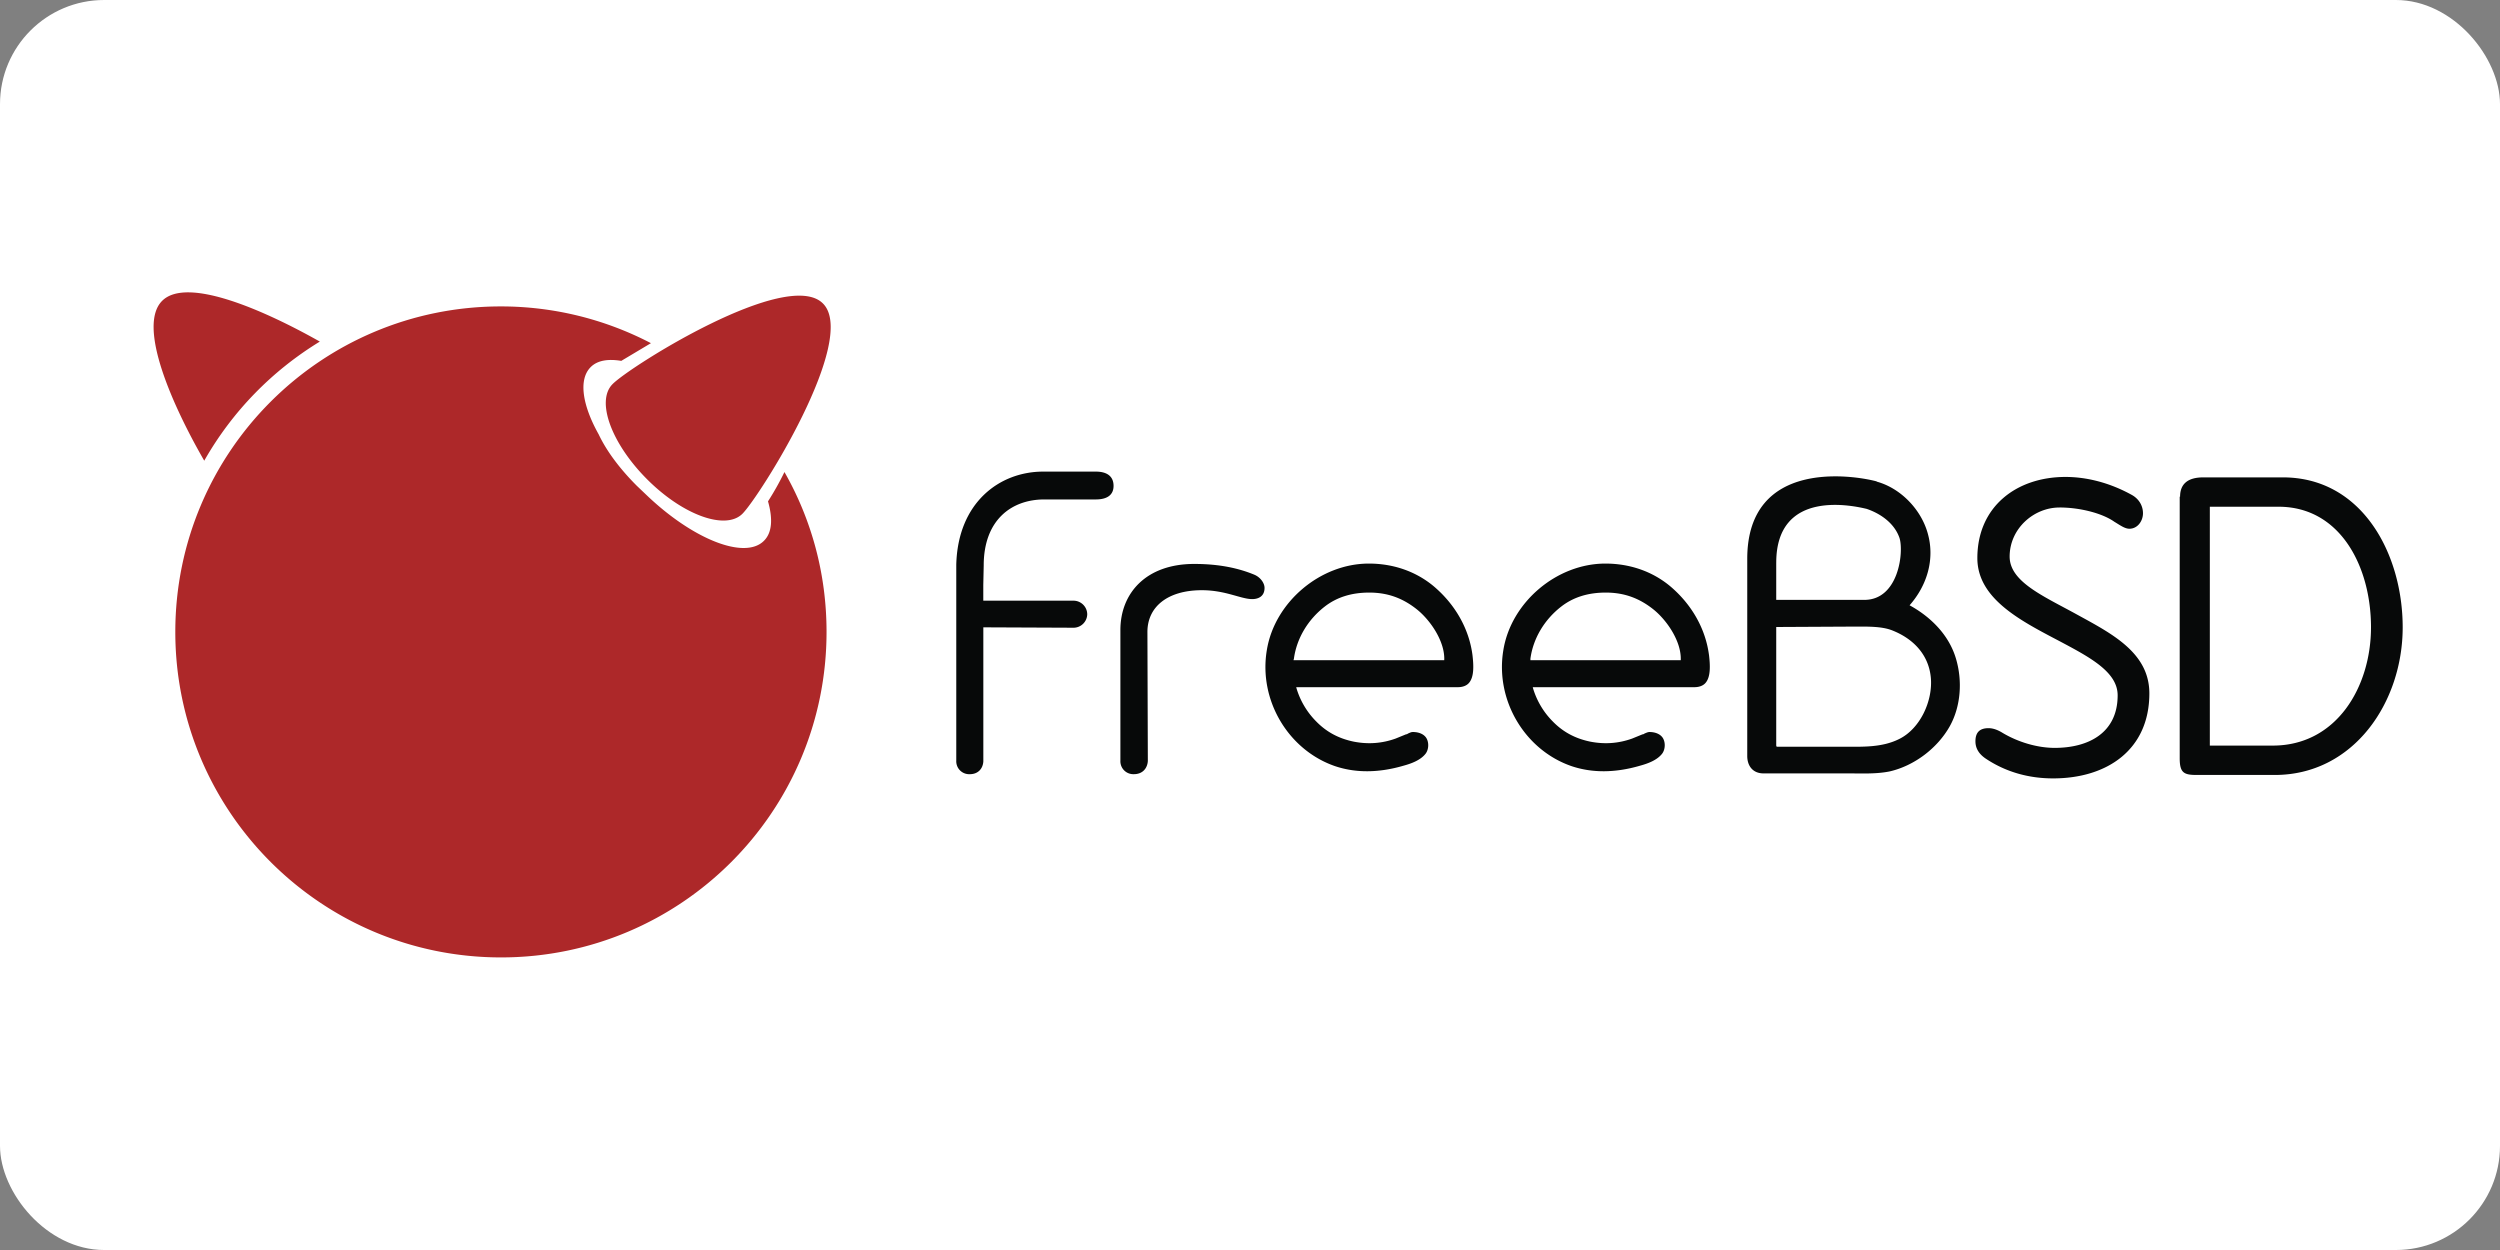
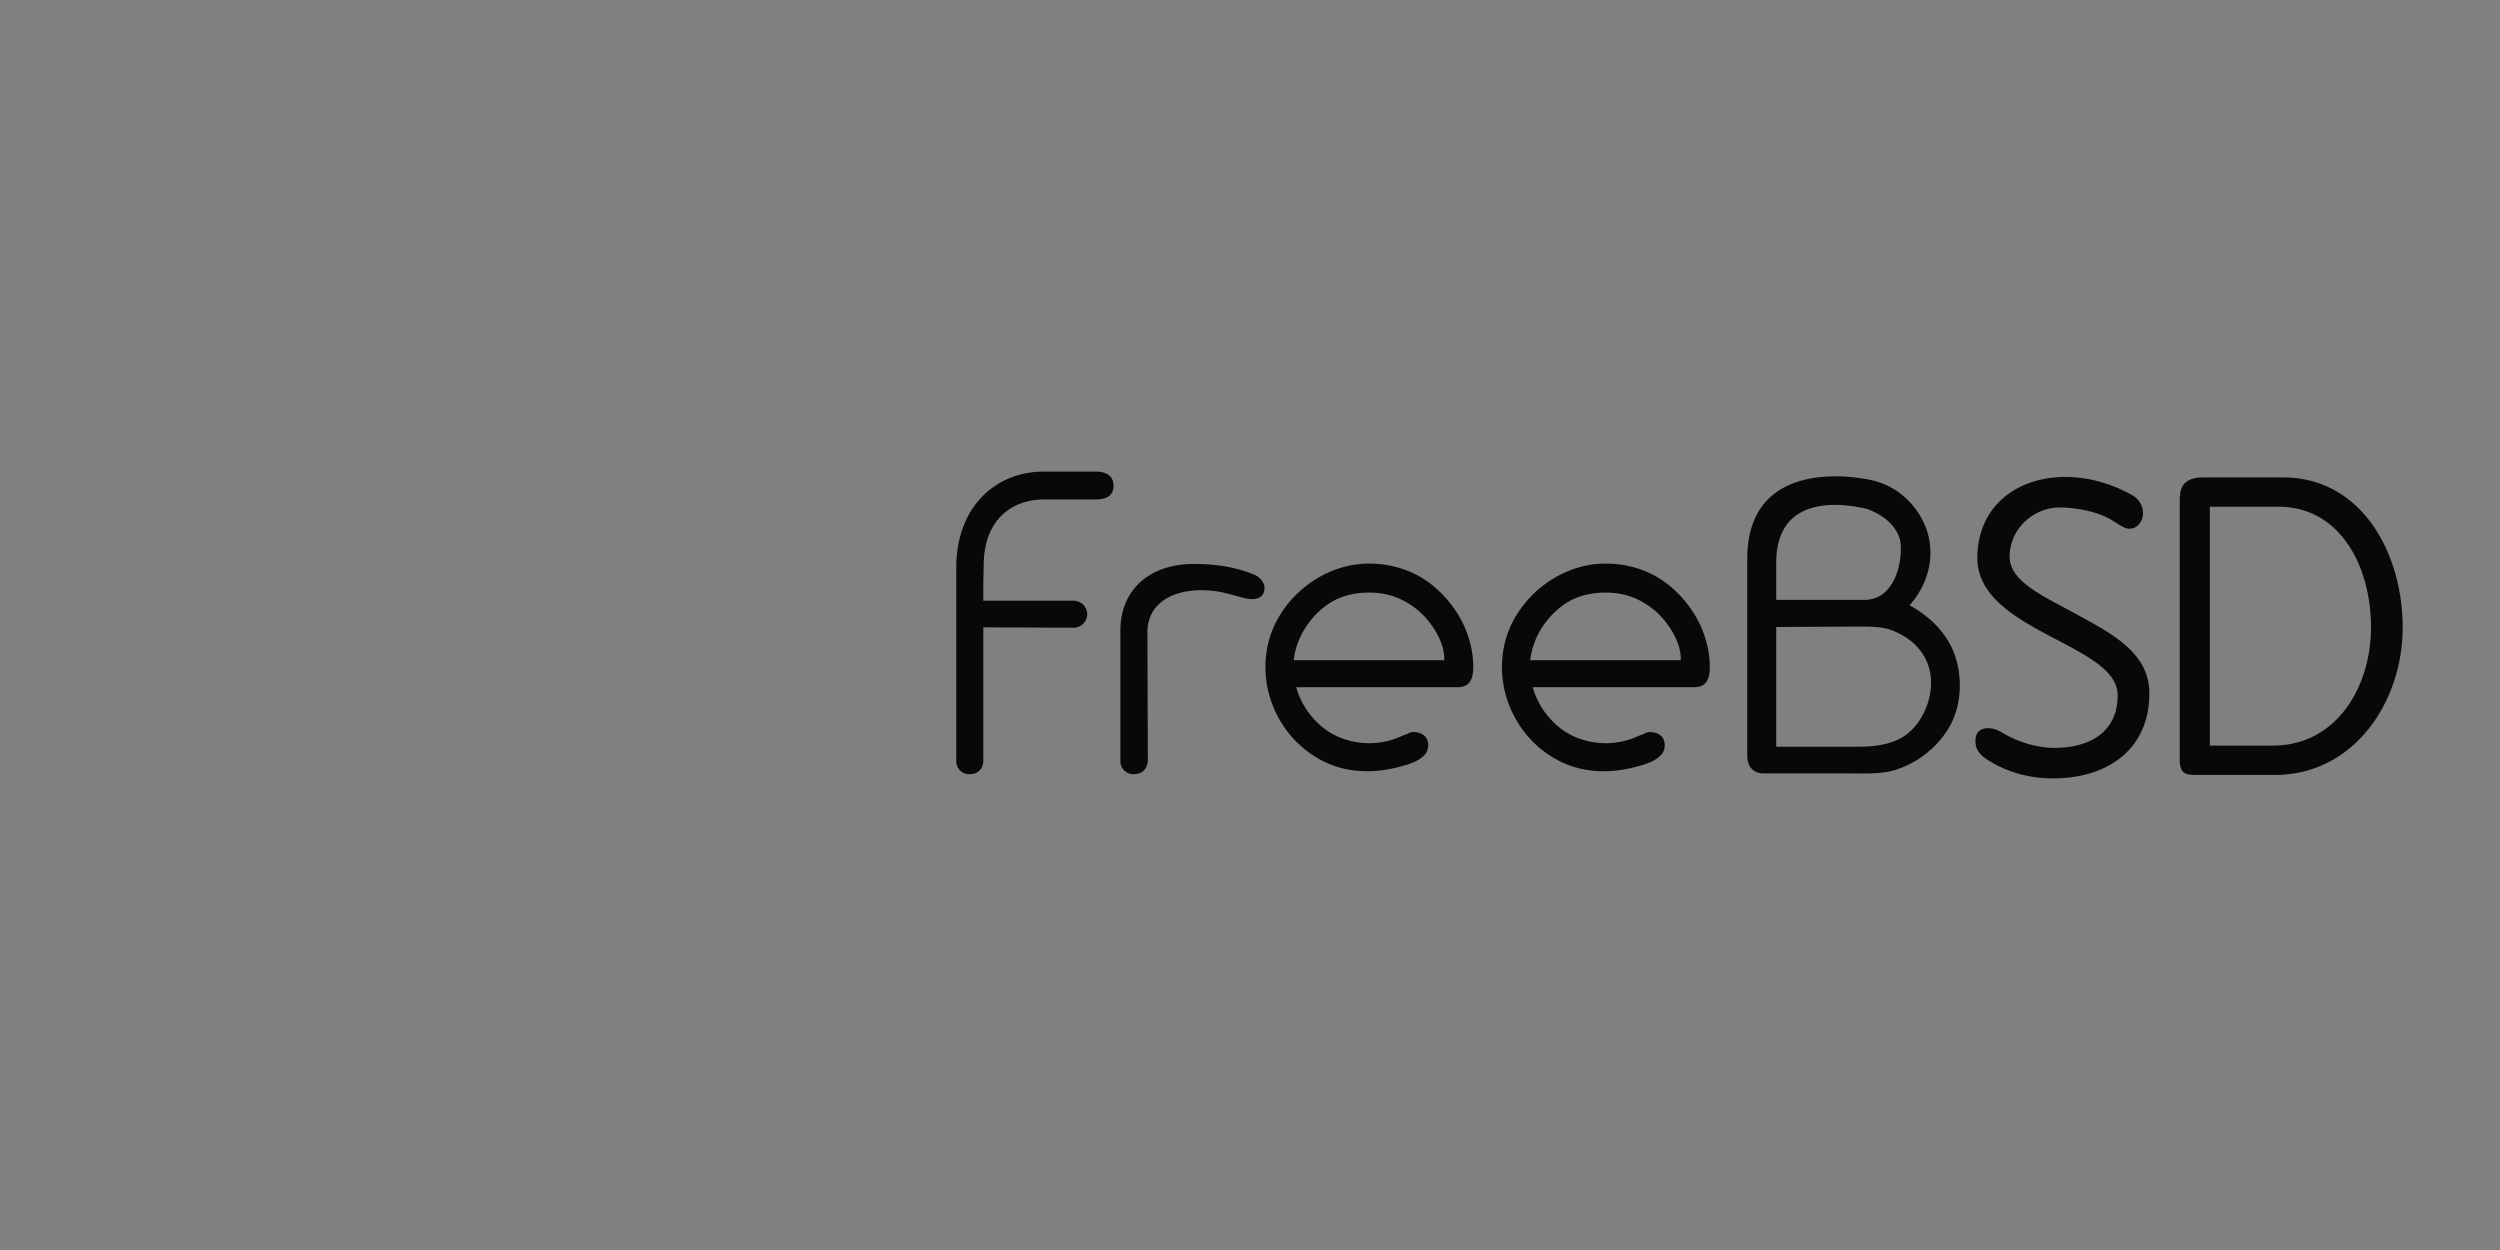
<svg xmlns="http://www.w3.org/2000/svg" width="120" height="60">
  <rect width="100%" height="100%" fill="#808080" stroke="none" />
-   <rect width="120" height="60" rx="5" fill="white" />
  <path d="M90.082 23.118c1.15.315 2.133 1.336 2.45 2.486.352 1.243-.037 2.504-.872 3.45 1.02.557 1.892 1.428 2.226 2.56.315 1.057.24 2.282-.297 3.246-.594 1.057-1.707 1.9-2.894 2.17-.65.13-1.336.093-2.003.093h-4.044c-.52 0-.78-.37-.78-.835V26.8c.02-4.805 5.12-3.988 6.215-3.692zm-4.823 3.896v1.78h4.23c1.65 0 1.9-2.3 1.688-2.968-.24-.705-.9-1.17-1.577-1.4-.557-.13-4.34-1.02-4.34 2.58zm0 3.08v5.62c0 .148 0 .13.148.13h3.154c.872 0 1.78.037 2.597-.37 1.02-.5 1.632-1.855 1.52-2.968s-.872-1.874-1.892-2.263c-.5-.186-1.206-.167-1.762-.167l-3.766.02zm19.385-6.252c0-.612.37-.928 1.113-.928h3.822c3.803 0 5.75 3.673 5.75 7.198 0 3.6-2.356 7.086-6.14 7.086h-3.747c-.612 0-.816-.1-.816-.798V23.84zm1.428.482v11.464h3.024c3.06 0 4.712-2.82 4.712-5.677 0-2.93-1.484-5.788-4.434-5.788zm-7.216.036c-1.243 0-2.393 1.02-2.393 2.356 0 1.206 1.614 1.892 3.2 2.764 1.688.928 3.506 1.837 3.506 3.803 0 2.7-2.022 4.08-4.62 4.08-1.187 0-2.282-.315-3.228-.946-.334-.223-.5-.5-.5-.835 0-.427.204-.63.63-.63.204 0 .427.074.668.223.742.445 1.67.723 2.504.723 1.632 0 3.024-.723 3.024-2.523 0-1.132-1.354-1.837-2.82-2.616-1.837-.965-3.914-2.022-3.914-3.97 0-2.467 1.874-3.896 4.23-3.896 1.02 0 2.133.278 3.2.872.352.204.52.538.52.872 0 .37-.26.742-.65.742-.223 0-.445-.167-.723-.334-.575-.408-1.65-.686-2.634-.686zm-43.76 12.17c-.02.334-.24.63-.668.63a.62.62 0 0 1-.649-.649v-6.27c0-1.762 1.224-3.172 3.543-3.172 1.206 0 2.133.204 2.894.52.297.13.482.408.482.63 0 .408-.297.538-.594.538-.538 0-1.28-.427-2.412-.427-1.65 0-2.616.798-2.616 2.004zM47.2 30.112v6.437c-.02.334-.24.612-.65.612a.62.62 0 0 1-.649-.649v-9.405c.074-2.987 2.078-4.47 4.174-4.47h2.523c.557 0 .853.24.853.686 0 .427-.297.65-.853.65H50.13c-1.577 0-2.912.983-2.912 3.172l-.02.928s0-.297 0 .76h4.34a.66.66 0 0 1 .649.649.66.66 0 0 1-.649.649zm34.83 1.318c-.167-1.26-.835-2.43-1.874-3.302-.853-.705-1.93-1.076-3.098-1.076-2.337 0-4.526 1.855-4.897 4.155-.4 2.393 1.02 4.786 3.265 5.565.983.334 2.096.334 3.302-.02.37-.1.798-.26 1.04-.557.186-.223.186-.63 0-.835-.13-.148-.352-.223-.594-.223-.074 0-.148.037-.24.074-.02.02-.056.037-.093.037l-.5.204c-.668.24-1.336.278-2.003.148-.723-.148-1.317-.464-1.818-.983a3.8 3.8 0 0 1-.928-1.558l-.02-.074h7.754c.24 0 .427-.074.538-.204.26-.297.223-.872.167-1.354zm-1.336.26H73.46v-.074c.13-.965.668-1.874 1.484-2.504.575-.445 1.28-.668 2.133-.668.872 0 1.614.26 2.32.835.63.52 1.28 1.484 1.28 2.337v.074zm-10.017-.26c-.167-1.26-.835-2.43-1.874-3.302-.853-.705-1.93-1.076-3.098-1.076-2.337 0-4.526 1.855-4.897 4.155-.4 2.393 1.02 4.786 3.265 5.565.983.334 2.096.334 3.302-.02.37-.1.798-.26 1.04-.557.186-.223.186-.63 0-.835-.13-.148-.352-.223-.594-.223-.093 0-.148.037-.24.074-.02.02-.056.037-.093.037l-.5.204c-.668.24-1.336.278-2.004.148-.723-.148-1.317-.464-1.818-.983a3.8 3.8 0 0 1-.928-1.558l-.02-.074h7.754c.24 0 .427-.074.538-.204.26-.297.223-.872.167-1.354zm-1.354.26h-7.235l.02-.074c.13-.965.668-1.874 1.484-2.504.575-.445 1.28-.668 2.133-.668.872 0 1.614.26 2.32.835.63.52 1.28 1.484 1.28 2.337z" fill="#070909" />
-   <path d="M39.502 14.568c1.722 1.722-3.06 9.3-3.87 10.097s-2.85.064-4.57-1.658-2.466-3.763-1.658-4.57c.808-.83 8.376-5.6 10.097-3.87zm-24.15 1.828c-2.636-1.488-6.377-3.146-7.568-1.956-1.212 1.212.5 5.038 2.02 7.674 1.34-2.36 3.252-4.315 5.548-5.718zm21.514 7.674c.234.83.2 1.5-.2 1.892-.914.914-3.4-.064-5.633-2.2l-.468-.446c-.808-.808-1.446-1.658-1.828-2.466-.787-1.403-.978-2.636-.383-3.23.32-.32.83-.404 1.467-.298l1.424-.85a15.57 15.57 0 0 0-7.206-1.764c-8.63 0-15.624 6.994-15.624 15.624S15.42 45.956 24.05 45.956s15.624-6.994 15.624-15.624c0-2.785-.723-5.4-2.02-7.674a13.8 13.8 0 0 1-.787 1.403z" fill="#ad2829" />
</svg>